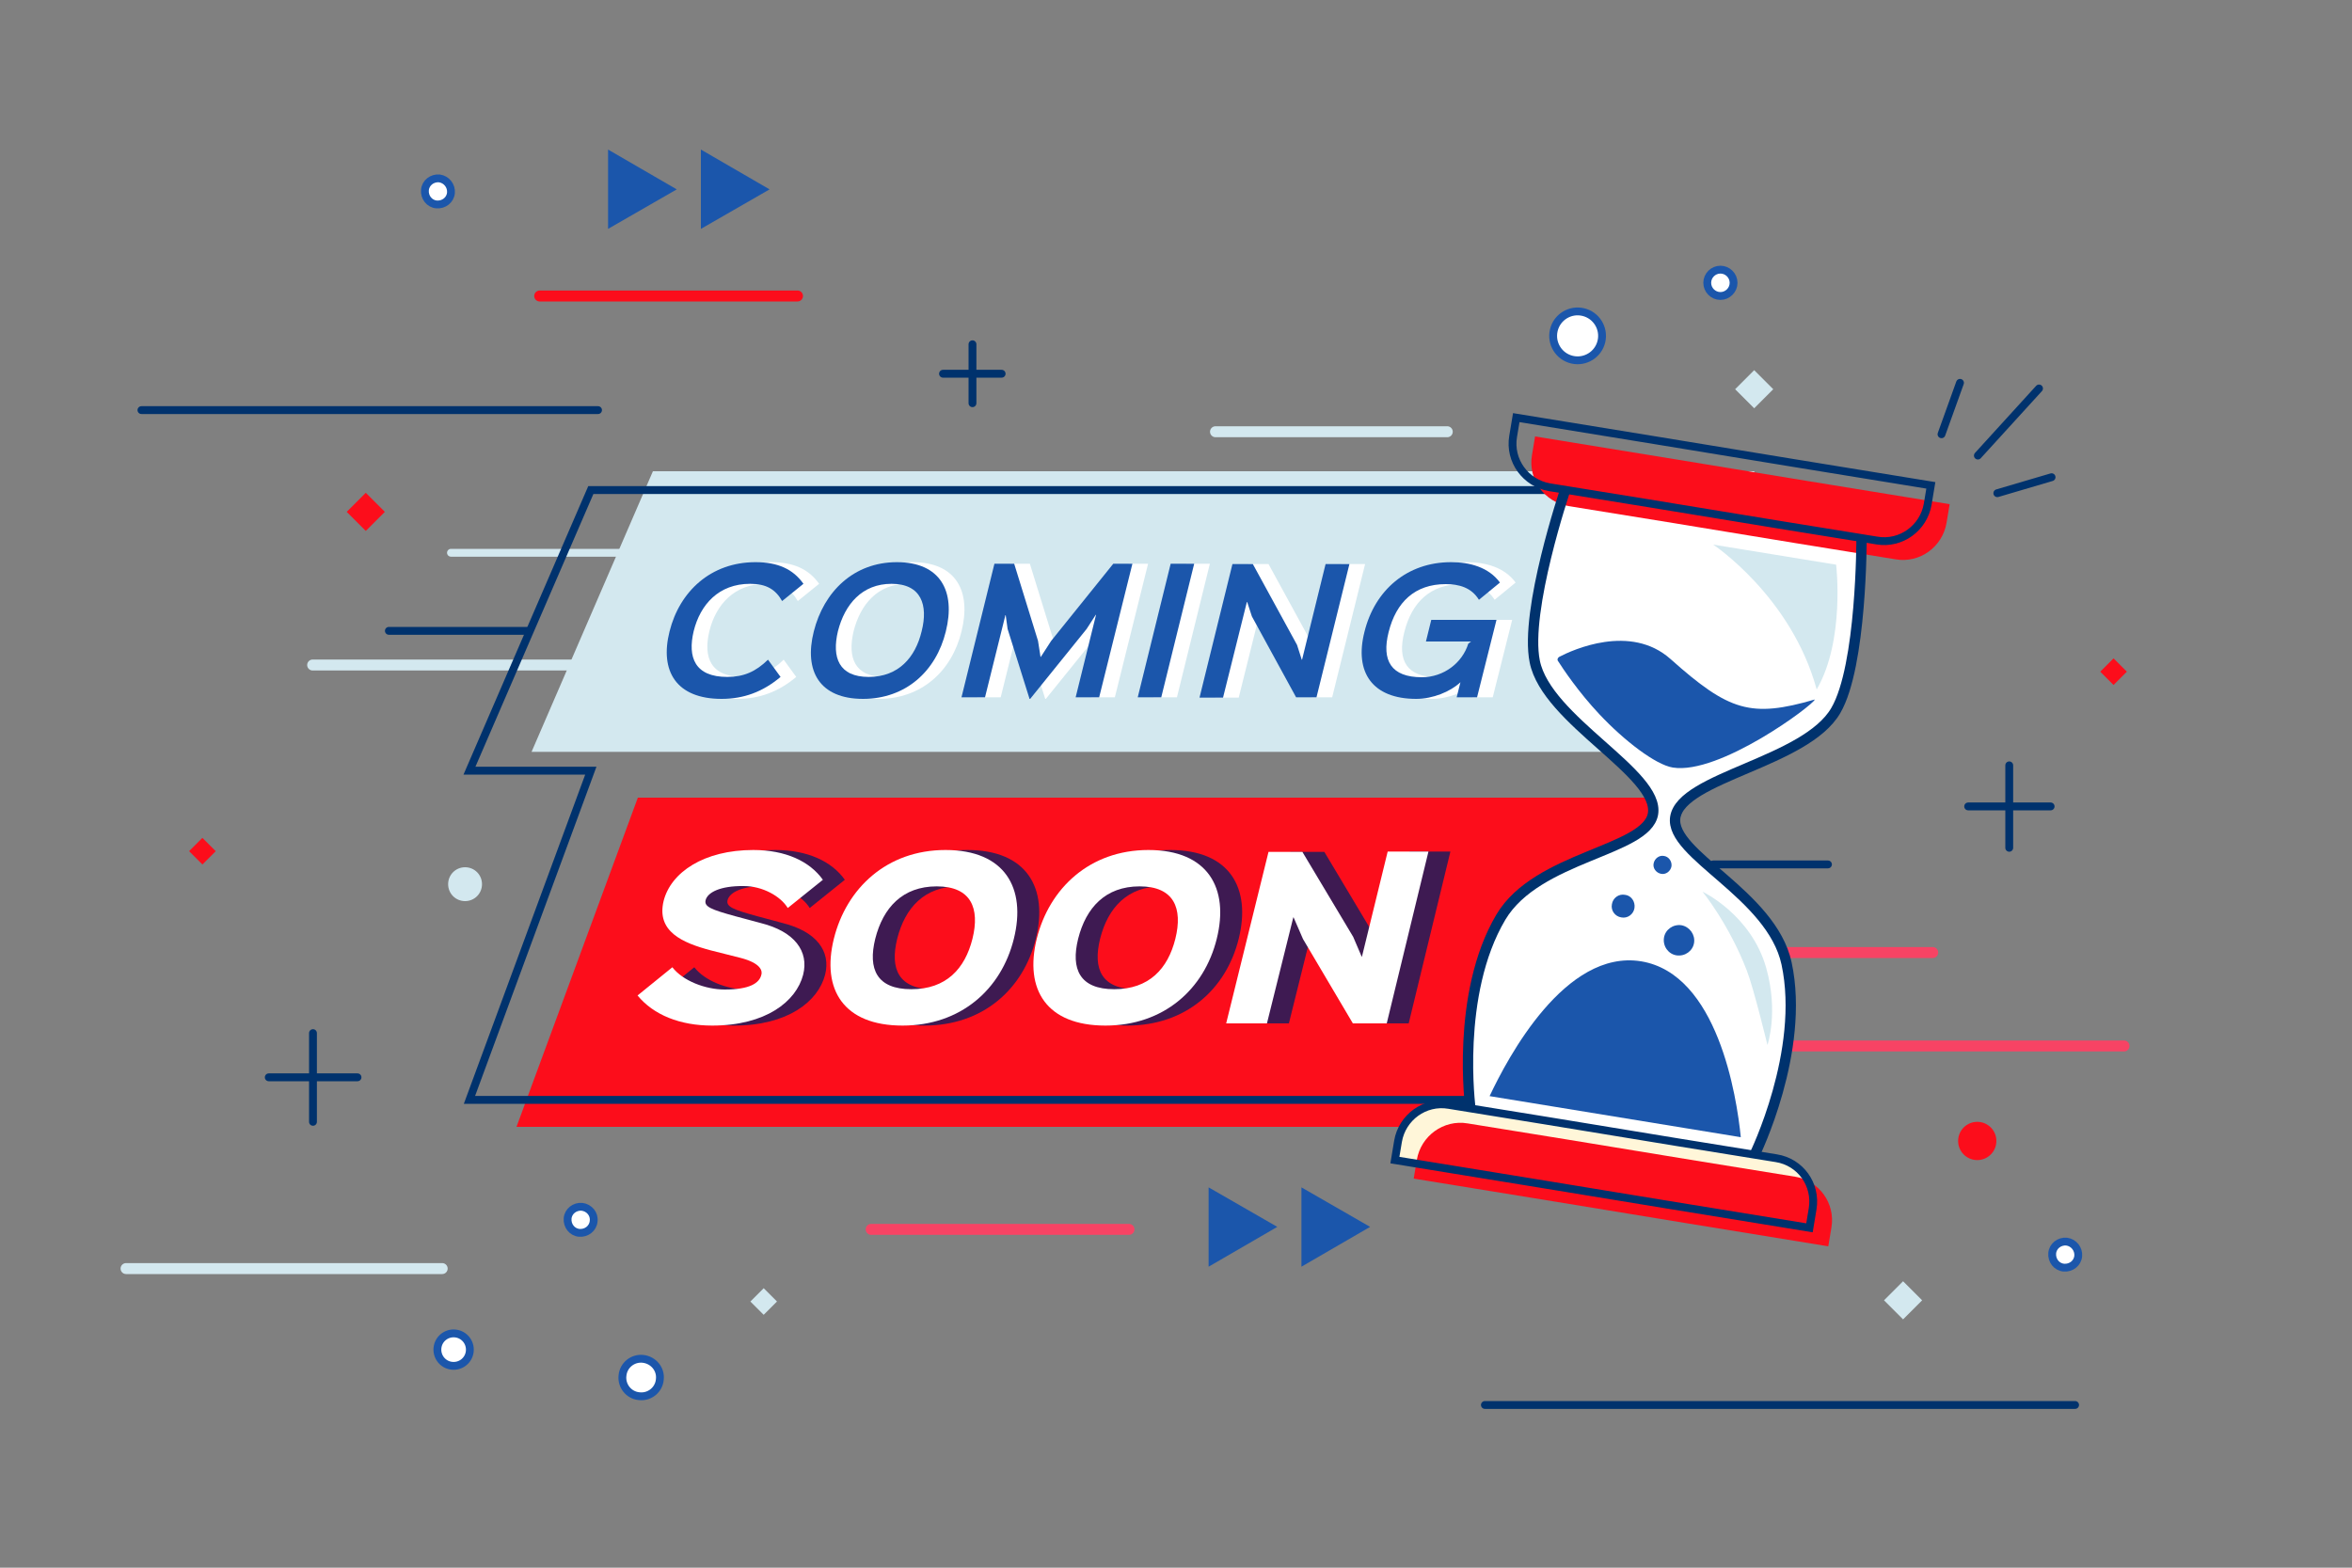
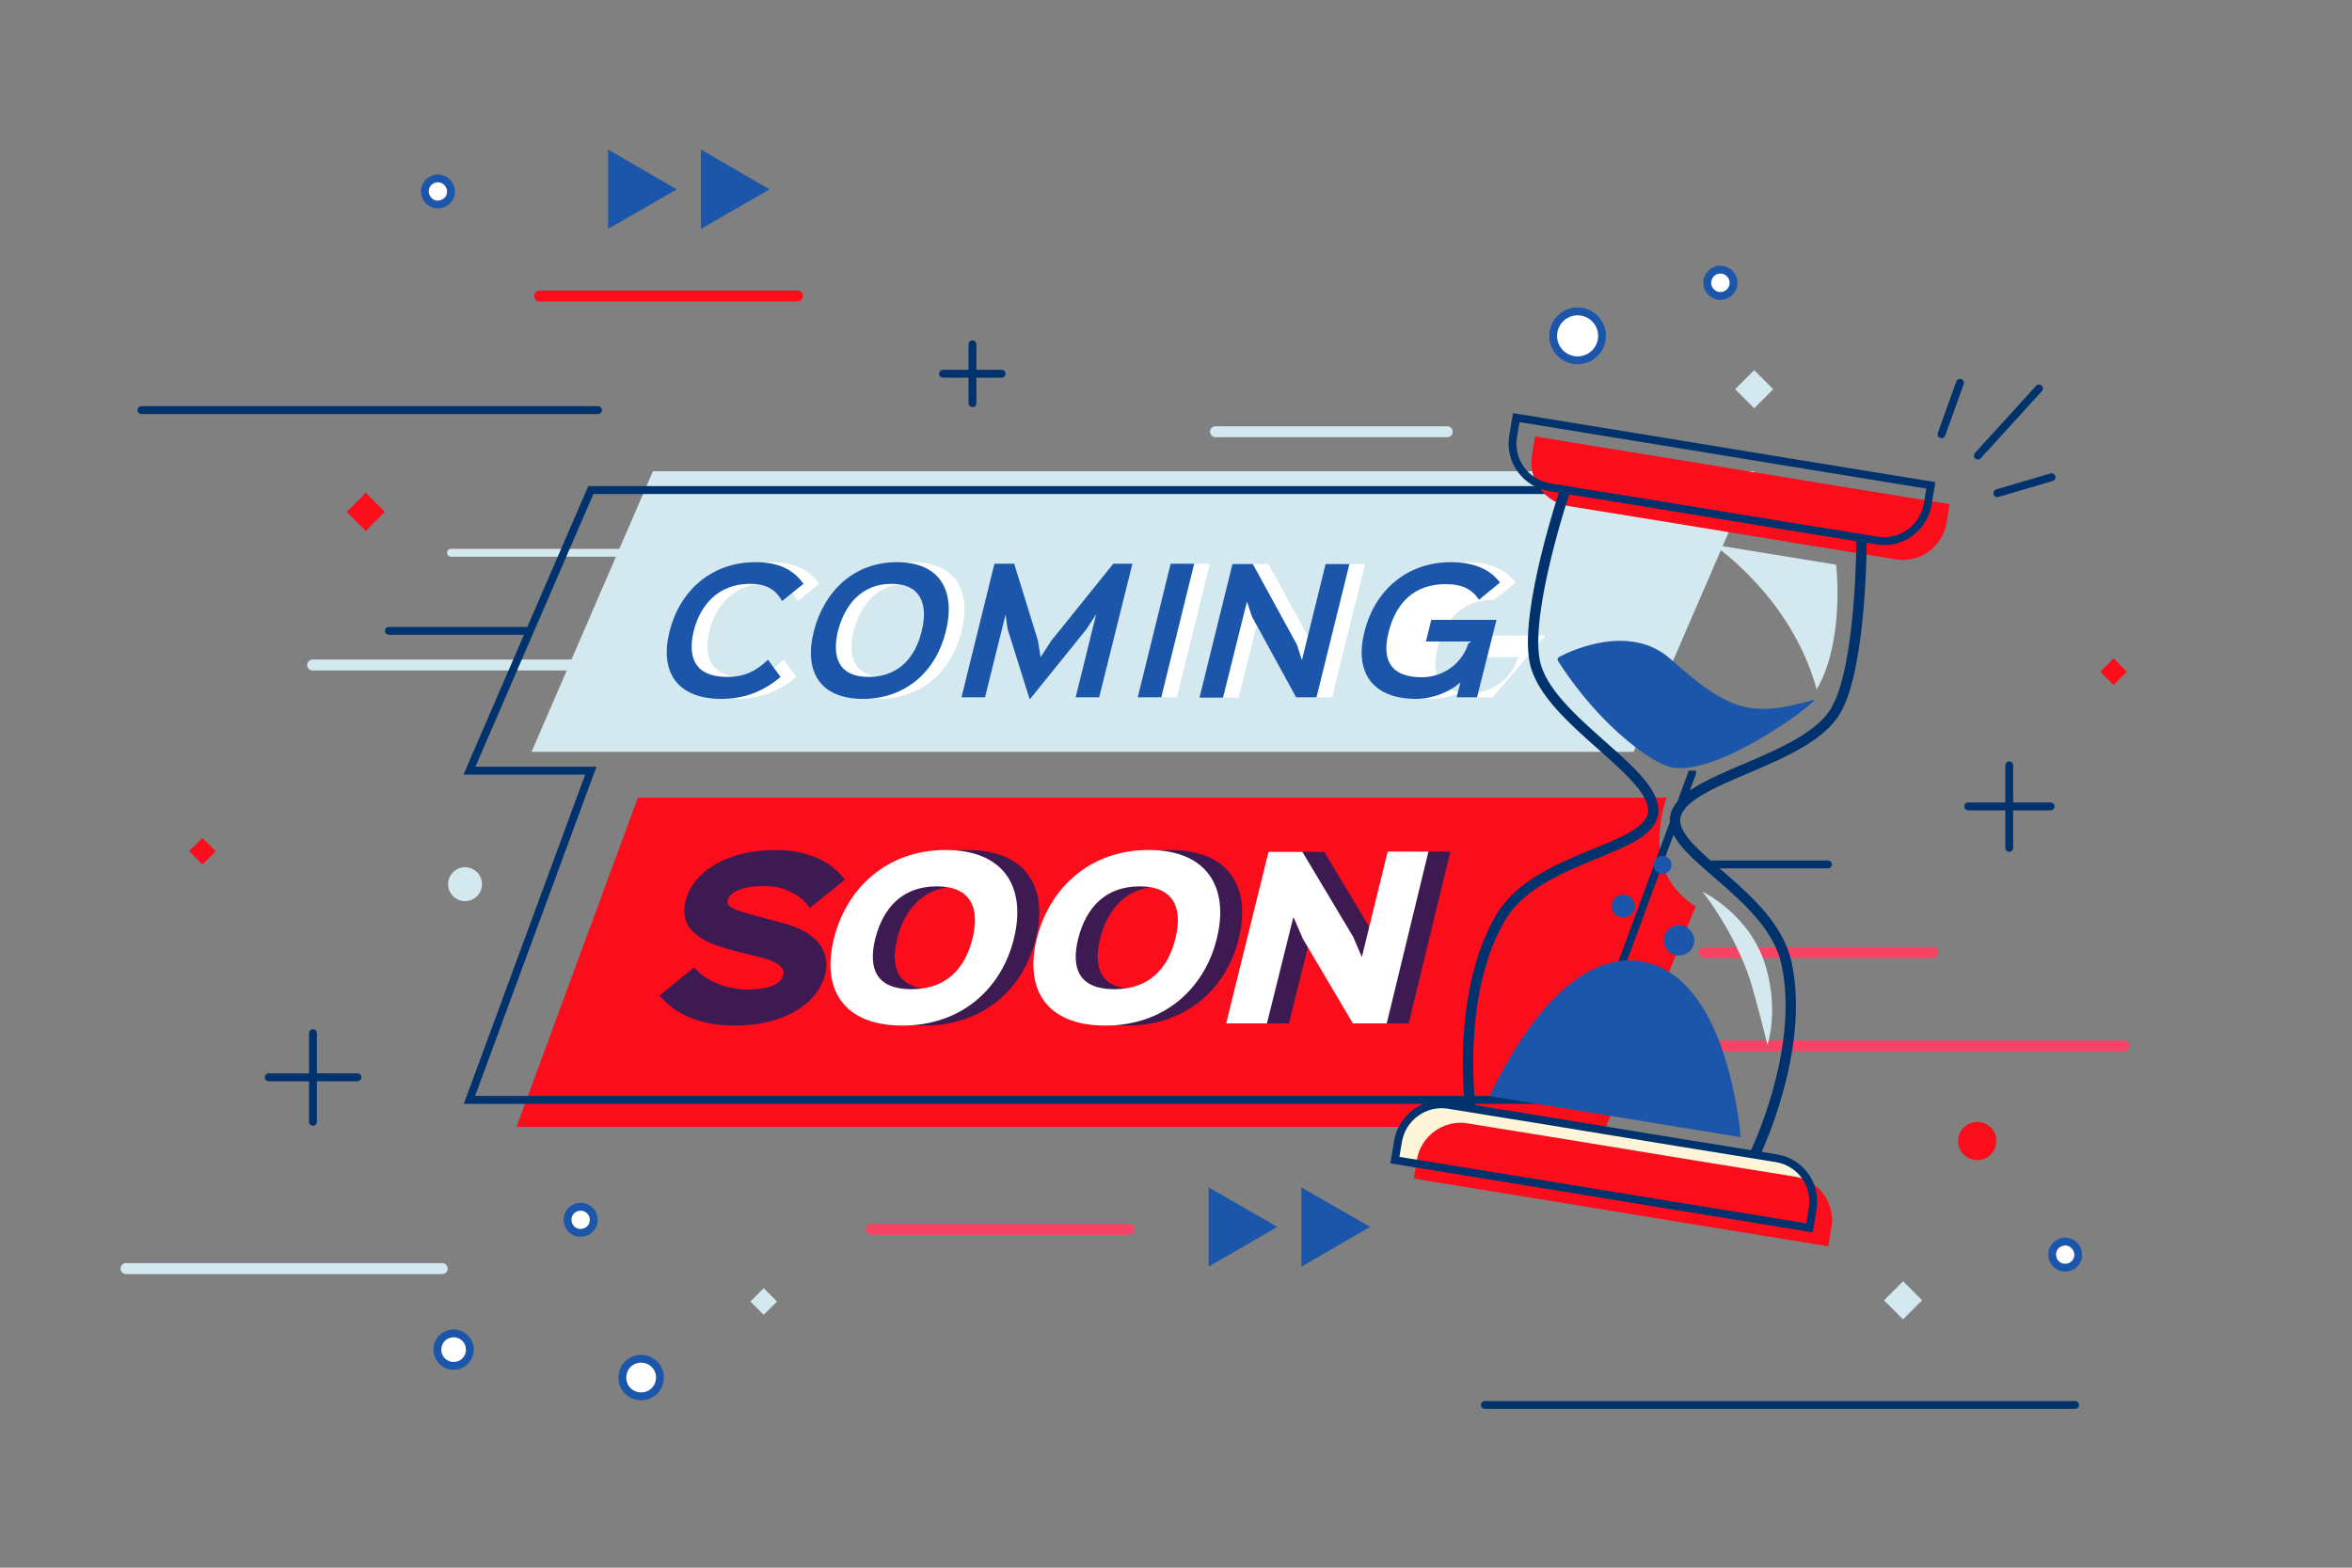
<svg xmlns="http://www.w3.org/2000/svg" version="1.1" x="0px" y="0px" viewBox="0 0 750 500" style="enable-background:new 0 0 750 500;" xml:space="preserve">
  <rect x="0" y="0" width="750" height="500" fill="#808080" stroke="none" />
  <style type="text/css">
	.st0{fill:none;stroke:#00326D;stroke-width:2.5;stroke-linecap:round;stroke-miterlimit:10;}
	.st1{fill:#1B56AB;}
	.st2{fill:none;stroke:#FC0D1B;stroke-width:3.5;stroke-linecap:round;stroke-miterlimit:10;}
	.st3{fill:none;stroke:#F74364;stroke-width:3.5;stroke-linecap:round;stroke-miterlimit:10;}
	.st4{fill:none;stroke:#D3E8EF;stroke-width:3.5;stroke-linecap:round;stroke-miterlimit:10;}
	.st5{fill:#D3E8EF;}
	.st6{fill:#FC0D1B;}
	.st7{fill:none;stroke:#D3E8EF;stroke-width:2.5;stroke-linecap:round;stroke-miterlimit:10;}
	.st8{fill:none;stroke:#00326D;stroke-width:2.5;stroke-miterlimit:10;}
	.st9{fill:#FFFFFF;}
	.st10{fill:#3E1A52;}
	.st11{fill:#FFF6D9;}
	.st12{fill:none;stroke:#00326D;stroke-width:3.3;stroke-miterlimit:10;}
	.st13{fill:#FFFFFF;stroke:#1B56AB;stroke-width:2.5;stroke-miterlimit:10;}
</style>
  <g id="BACKGROUND">
</g>
  <g id="OBJECTS">
    <g>
      <line class="st0" x1="636.9" y1="157.3" x2="654.2" y2="152.2" />
      <line class="st0" x1="625" y1="122.1" x2="619.1" y2="138.5" />
      <line class="st0" x1="630.7" y1="145.3" x2="650.2" y2="123.9" />
    </g>
    <g>
      <polygon class="st1" points="407.3,391.3 385.4,378.7 385.4,404   " />
      <polygon class="st1" points="436.9,391.3 415,378.7 415,404   " />
    </g>
    <g>
      <polygon class="st1" points="215.8,60.4 193.9,47.7 193.9,73   " />
      <polygon class="st1" points="245.4,60.4 223.5,47.7 223.5,73   " />
    </g>
    <g>
      <line class="st0" x1="300.7" y1="119.2" x2="319.4" y2="119.2" />
      <line class="st0" x1="310.1" y1="128.6" x2="310.1" y2="109.8" />
    </g>
    <g>
      <line class="st0" x1="627.6" y1="257.2" x2="653.9" y2="257.2" />
      <line class="st0" x1="640.7" y1="270.4" x2="640.7" y2="244.1" />
    </g>
    <g>
      <line class="st0" x1="85.7" y1="343.6" x2="114" y2="343.6" />
      <line class="st0" x1="99.8" y1="357.8" x2="99.8" y2="329.5" />
    </g>
    <line class="st2" x1="172.1" y1="94.4" x2="254.3" y2="94.4" />
    <line class="st3" x1="277.8" y1="392.1" x2="360" y2="392.1" />
    <line class="st0" x1="45.1" y1="130.8" x2="190.7" y2="130.8" />
    <g>
      <line class="st4" x1="99.7" y1="212.1" x2="192.3" y2="212.1" />
      <line class="st0" x1="124" y1="201.2" x2="168.6" y2="201.2" />
      <line class="st0" x1="546.3" y1="275.7" x2="582.9" y2="275.7" />
      <path class="st5" d="M520.9,239.8l38.5-88.9c0-0.4,0-0.6,0-0.6H208.2l-38.7,89.5H520.9z" />
      <path class="st6" d="M538.3,287.4c-2.7-2.2-5-4.8-6.6-7.9c-1.5-3-2.3-6.3-2.5-9.6c-0.3-5.2,0.6-10.4,2.2-15.5H203.4l-38.7,105    h347.4l28.6-70.3C539.9,288.6,539.1,288,538.3,287.4z" />
      <line class="st7" x1="143.8" y1="176.3" x2="212.4" y2="176.3" />
      <path class="st8" d="M539.6,156.9c0-0.4,0-0.6,0-0.6H188.4l-38.7,89.5h38.7l-38.7,105h351.4l38.5-104.3c0-0.2,0-0.5,0-0.7" />
      <g>
        <g>
          <path class="st9" d="M253.9,215.9c-5.7,4.8-11.8,7-18.8,7c-14.4,0-19.8-8.8-16.6-21.5c3.2-12.8,13.2-22.1,27.4-22.1      c7.1,0,12,2.2,15.3,6.9l-6.8,5.5c-2.1-3.7-5-5.5-10.2-5.5c-10,0-15.9,6.6-18,15.1c-2,8.4,0.4,14.6,10.7,14.6      c5.3,0,9.1-1.7,13-5.5L253.9,215.9z" />
          <path class="st9" d="M280.2,222.9c-13.8,0-18.9-8.8-15.7-21.5c3.2-12.7,12.7-22.1,26.5-22.1c13.9,0,18.8,9.3,15.6,22.1      C303.5,214.1,293.8,222.9,280.2,222.9z M289.3,186.2c-9.4,0-14.9,6.5-17.1,15.1c-2,8.4,0.3,14.6,9.8,14.6      c9.5,0,14.9-6.2,16.9-14.6C301,193,298.8,186.2,289.3,186.2z" />
-           <path class="st9" d="M355.5,222.4H348l6.5-26.3h-0.1l-2.9,4.5l-18,22.3h-0.2l-7-22.3l-0.6-4.4h-0.1l-6.5,26.2h-7.5l10.5-42.6      h6.3l7.6,24.6l0.8,5.1h0.1l3.3-5.1l19.8-24.6h6.1L355.5,222.4z" />
          <path class="st9" d="M375.3,222.4h-7.5l10.5-42.6h7.5L375.3,222.4z" />
          <path class="st9" d="M424.8,222.4h-6.5l-14.1-25.8l-1.5-4.6h-0.1l-7.6,30.5h-7.5l10.5-42.6h6.5l14.1,25.8l1.5,4.7h0.1l7.5-30.5      h7.6L424.8,222.4z" />
-           <path class="st9" d="M476,222.4h-6.5l1.2-4.8c-3.2,3-8.8,5.3-14.1,5.3c-13.9,0-19.8-8.4-16.5-21.4c3.3-13.3,13.6-22.2,27.6-22.2      c6,0,12,1.6,15.6,6.5l-6.7,5.5c-2.4-3.9-6.3-5-10.6-5c-9.8,0-15.8,5.7-18.2,15.3c-2.3,9.1,0.8,14.4,10.6,14.4      c7,0,12.9-4.6,14.8-10.7l0.9-0.7h-14.4l1.7-6.9h20.8L476,222.4z" />
+           <path class="st9" d="M476,222.4h-6.5l1.2-4.8c-3.2,3-8.8,5.3-14.1,5.3c-13.9,0-19.8-8.4-16.5-21.4c3.3-13.3,13.6-22.2,27.6-22.2      c6,0,12,1.6,15.6,6.5l-6.7,5.5c-9.8,0-15.8,5.7-18.2,15.3c-2.3,9.1,0.8,14.4,10.6,14.4      c7,0,12.9-4.6,14.8-10.7l0.9-0.7h-14.4l1.7-6.9h20.8L476,222.4z" />
        </g>
        <g>
          <g>
            <path class="st1" d="M248.9,215.9c-5.7,4.8-11.8,7-18.8,7c-14.4,0-19.8-8.8-16.6-21.5c3.2-12.8,13.2-22.1,27.4-22.1       c7.1,0,12,2.2,15.3,6.9l-6.8,5.5c-2.1-3.7-5-5.5-10.2-5.5c-10,0-15.9,6.6-18,15.1c-2,8.4,0.4,14.6,10.7,14.6       c5.3,0,9.1-1.7,13-5.5L248.9,215.9z" />
            <path class="st1" d="M275.2,222.9c-13.8,0-18.9-8.8-15.7-21.5c3.2-12.7,12.7-22.1,26.5-22.1c13.9,0,18.8,9.3,15.6,22.1       C298.5,214.1,288.8,222.9,275.2,222.9z M284.3,186.2c-9.4,0-14.9,6.5-17.1,15.1c-2,8.4,0.3,14.6,9.8,14.6       c9.5,0,14.9-6.2,16.9-14.6C296,193,293.8,186.2,284.3,186.2z" />
            <path class="st1" d="M350.5,222.4H343l6.5-26.3h-0.1l-2.9,4.5l-18,22.3h-0.2l-7-22.3l-0.6-4.4h-0.1l-6.5,26.2h-7.5l10.5-42.6       h6.3l7.6,24.6l0.8,5.1h0.1l3.3-5.1l19.8-24.6h6.1L350.5,222.4z" />
            <path class="st1" d="M370.3,222.4h-7.5l10.5-42.6h7.5L370.3,222.4z" />
            <path class="st1" d="M419.8,222.4h-6.5l-14.1-25.8l-1.5-4.6h-0.1l-7.6,30.5h-7.5l10.5-42.6h6.5l14.1,25.8l1.5,4.7h0.1l7.5-30.5       h7.6L419.8,222.4z" />
            <path class="st1" d="M471,222.4h-6.5l1.2-4.8c-3.2,3-8.8,5.3-14.1,5.3c-13.9,0-19.8-8.4-16.5-21.4       c3.3-13.3,13.6-22.2,27.6-22.2c6,0,12,1.6,15.6,6.5l-6.7,5.5c-2.4-3.9-6.3-5-10.6-5c-9.8,0-15.8,5.7-18.2,15.3       c-2.3,9.1,0.8,14.4,10.6,14.4c7,0,12.9-4.6,14.8-10.7l0.9-0.7h-14.4l1.7-6.9h20.8L471,222.4z" />
          </g>
        </g>
      </g>
      <g>
        <g>
          <path class="st10" d="M234.1,327.1c-10.3,0-18.7-3.4-23.8-9.6l11.1-9c3.3,4.3,10.5,7.1,16.7,7.1c7.9,0,11.1-2,11.7-4.8      c0.3-1.1-0.1-3.6-6.7-5.3c-1.1-0.3-8.2-2.1-9.5-2.4c-9-2.4-17.3-6-15-15.7c2.3-9.2,12.9-16.3,28.6-16.3c10.3,0,18,3.6,22.2,9.5      l-11.2,9c-2.3-3.8-8.1-7-14-7c-7.7-0.1-11.6,2.1-12.2,4.5c-0.5,2.1,1.8,3,9.4,5.1c1.1,0.3,7,1.9,8.2,2.2      c10.8,2.7,15.4,9,13.5,16.5C260.9,319.4,251.2,327.1,234.1,327.1z" />
          <path class="st10" d="M294.8,327.1c-18.8,0-25.9-11.5-21.9-27.7c4-16.1,16.9-28.3,35.6-28.3c19,0,25.8,12.2,21.8,28.3      C326.3,315.6,313.3,327.1,294.8,327.1z M305.7,282.7c-10.9,0-17.1,6.8-19.6,16.7c-2.4,9.7,0.5,16.1,11.5,16.1      c11.1,0,17.1-6.5,19.5-16.1C319.5,289.7,316.7,282.7,305.7,282.7z" />
          <path class="st10" d="M359.5,327.1c-18.8,0-25.9-11.5-21.9-27.7c4-16.1,16.9-28.3,35.6-28.3c19,0,25.8,12.2,21.8,28.3      C391,315.6,378,327.1,359.5,327.1z M370.4,282.7c-10.9,0-17.1,6.8-19.6,16.7c-2.4,9.7,0.5,16.1,11.5,16.1      c11.1,0,17.1-6.5,19.5-16.1C384.2,289.7,381.4,282.7,370.4,282.7z" />
          <path class="st10" d="M449.2,326.4h-10.8l-15.9-26.9l-3-6.9h-0.1l-8.4,33.8h-13l13.5-54.7h10.8l16.2,27.1l2.7,6.3h0.1l8.2-33.5      h13L449.2,326.4z" />
        </g>
        <g>
          <g>
-             <path class="st9" d="M227.1,327.1c-10.3,0-18.7-3.4-23.8-9.6l11.1-9c3.3,4.3,10.5,7.1,16.7,7.1c7.9,0,11.1-2,11.7-4.8       c0.3-1.1-0.1-3.6-6.7-5.3c-1.1-0.3-8.2-2.1-9.5-2.4c-9-2.4-17.3-6-15-15.7c2.3-9.2,12.9-16.3,28.6-16.3c10.3,0,18,3.6,22.2,9.5       l-11.2,9c-2.3-3.8-8.1-7-14-7c-7.7-0.1-11.6,2.1-12.2,4.5c-0.5,2.1,1.8,3,9.4,5.1c1.1,0.3,7,1.9,8.2,2.2       c10.8,2.7,15.4,9,13.5,16.5C253.9,319.4,244.2,327.1,227.1,327.1z" />
            <path class="st9" d="M287.8,327.1c-18.8,0-25.9-11.5-21.9-27.7c4-16.1,16.9-28.3,35.6-28.3c19,0,25.8,12.2,21.8,28.3       C319.3,315.6,306.3,327.1,287.8,327.1z M298.7,282.7c-10.9,0-17.1,6.8-19.6,16.7c-2.4,9.7,0.5,16.1,11.5,16.1       c11.1,0,17.1-6.5,19.5-16.1C312.5,289.7,309.7,282.7,298.7,282.7z" />
            <path class="st9" d="M352.5,327.1c-18.8,0-25.9-11.5-21.9-27.7c4-16.1,16.9-28.3,35.6-28.3c19,0,25.8,12.2,21.8,28.3       C384,315.6,371,327.1,352.5,327.1z M363.4,282.7c-10.9,0-17.1,6.8-19.6,16.7c-2.4,9.7,0.5,16.1,11.5,16.1       c11.1,0,17.1-6.5,19.5-16.1C377.2,289.7,374.4,282.7,363.4,282.7z" />
            <path class="st9" d="M442.2,326.4h-10.8l-15.9-26.9l-3-6.9h-0.1l-8.4,33.8h-13l13.5-54.7h10.8l16.2,27.1l2.7,6.3h0.1l8.2-33.5       h13L442.2,326.4z" />
          </g>
        </g>
      </g>
      <line class="st3" x1="543.5" y1="303.8" x2="616.3" y2="303.8" />
      <line class="st3" x1="537.9" y1="333.6" x2="677.3" y2="333.6" />
      <line class="st4" x1="387.6" y1="137.7" x2="461.5" y2="137.7" />
    </g>
    <g>
-       <path class="st9" d="M559.5,368.4c0,0,16.3-33,10.2-61c-4.8-22.2-37.3-34.7-35.5-46.6c2-13,41.6-17.5,51.2-34.1    c8.2-14.3,8.2-54.9,8.2-54.9l-94.5-15.4c0,0-13,38.5-9.7,54.7c3.8,18.8,39.9,35.7,37.7,48.6c-2.1,11.9-36.9,13.4-48.5,32.9    c-14.6,24.6-9.7,61.1-9.7,61.1L559.5,368.4z" />
      <path class="st5" d="M546.3,173.7c0,0,24.9,16.5,33,46.2c9.1-15.7,6.2-39.8,6.2-39.8L546.3,173.7z" />
      <path class="st11" d="M566.4,369.4l-31.5-5.1l-41.4-6.8l-31.5-5.1c-7.7-1.3-14.9,4-16.2,11.6l-1,6l45.4,7.4l41.4,6.8l45.4,7.4l1-6    C579.3,377.8,574.1,370.6,566.4,369.4z" />
      <path class="st6" d="M576.3,153.4l-41.4-6.8l-45.4-7.4l-1,6c-1.3,7.7,4,14.9,11.6,16.2l31.5,5.1l41.4,6.8l31.5,5.1    c7.7,1.3,14.9-4,16.2-11.6l1-6L576.3,153.4z" />
      <path class="st6" d="M572.4,375.3l-31.5-5.1l-41.4-6.8l-31.5-5.1c-7.7-1.3-14.9,4-16.2,11.6l-1,6l45.4,7.4l41.4,6.8l45.4,7.4l1-6    C585.3,383.8,580.1,376.6,572.4,375.3z" />
      <path class="st8" d="M570.3,147.4l-41.4-6.8l-45.4-7.4l-1,6c-1.3,7.7,4,14.9,11.6,16.2l31.5,5.1l41.4,6.8l31.5,5.1    c7.7,1.3,14.9-4,16.2-11.6l1-6L570.3,147.4z" />
      <path class="st8" d="M566.4,369.4l-31.5-5.1l-41.4-6.8l-31.5-5.1c-7.7-1.3-14.9,4-16.2,11.6l-1,6l45.4,7.4l41.4,6.8l45.4,7.4l1-6    C579.3,377.8,574.1,370.6,566.4,369.4z" />
      <g>
        <path class="st12" d="M499.1,156.3c0,0-13,38.5-9.7,54.7c3.8,18.8,39.9,35.7,37.7,48.6c-2.1,11.9-36.9,13.4-48.5,32.9     c-14.6,24.6-9.7,61.1-9.7,61.1" />
        <path class="st12" d="M593.6,171.7c0,0,0.1,40.7-8.2,54.9c-9.6,16.6-49.2,21.2-51.2,34.1c-1.8,11.9,30.7,24.4,35.5,46.6     c6,28-10.2,61-10.2,61" />
      </g>
      <path class="st1" d="M497.2,209.5c-0.5,0.3-0.7,0.9-0.4,1.3c1.6,2.5,6.5,9.9,13.3,17.1c7.8,8.3,17.8,16,23.3,16.9    c14.9,2.4,44.8-19.9,45.3-21.7c-20.3,5.9-27.3,3.8-46-12.9C519.9,198.8,501.4,207.3,497.2,209.5z" />
      <path class="st1" d="M555.1,362.7c-1.3-13.1-7.4-52.1-31.8-56.1c-24.2-3.9-42.5,30.7-48.3,43L555.1,362.7z" />
      <path class="st1" d="M540.2,300.7c-0.4,2.6-2.9,4.4-5.6,4c-2.6-0.4-4.4-2.9-4-5.6c0.4-2.6,2.9-4.4,5.6-4    C538.8,295.6,540.6,298.1,540.2,300.7z" />
      <path class="st1" d="M521.2,289.6c-0.3,2-2.2,3.4-4.2,3c-2-0.3-3.4-2.2-3-4.2c0.3-2,2.2-3.4,4.2-3    C520.1,285.6,521.5,287.5,521.2,289.6z" />
      <path class="st1" d="M533,276.3c-0.3,1.6-1.8,2.7-3.3,2.4c-1.6-0.3-2.7-1.8-2.4-3.3c0.3-1.6,1.8-2.7,3.3-2.4    C532.1,273.2,533.2,274.7,533,276.3z" />
      <path class="st5" d="M542.9,284.4c0,0,15.5,7.3,20.3,24.3c4,14.2,0.4,24.6,0.4,24.6s-4.4-18.2-6.6-23.8    C551.3,294.7,542.9,284.4,542.9,284.4z" />
    </g>
    <line class="st4" x1="40.2" y1="404.6" x2="141" y2="404.6" />
    <line class="st0" x1="473.5" y1="448.1" x2="661.7" y2="448.1" />
    <path class="st13" d="M189.3,389.5c-0.2,2.3-2.3,3.9-4.6,3.7c-2.3-0.2-3.9-2.3-3.7-4.6c0.2-2.3,2.3-3.9,4.6-3.7   C187.9,385.2,189.6,387.2,189.3,389.5z" />
    <path class="st13" d="M143.8,61.5c-0.2,2.3-2.3,3.9-4.6,3.7c-2.3-0.2-3.9-2.3-3.7-4.6c0.2-2.3,2.3-3.9,4.6-3.7   C142.4,57.2,144,59.3,143.8,61.5z" />
    <path class="st13" d="M662.7,400.6c-0.2,2.3-2.3,3.9-4.6,3.7c-2.3-0.2-3.9-2.3-3.7-4.6c0.2-2.3,2.3-3.9,4.6-3.7   C661.3,396.3,662.9,398.4,662.7,400.6z" />
    <path class="st13" d="M552.8,90.2c0,2.3-1.9,4.2-4.2,4.2c-2.3,0-4.2-1.9-4.2-4.2s1.9-4.2,4.2-4.2C550.9,86,552.8,87.9,552.8,90.2z" />
    <path class="st13" d="M210.4,440c-0.3,3.3-3.3,5.7-6.6,5.3c-3.3-0.3-5.7-3.3-5.3-6.6c0.3-3.3,3.3-5.7,6.6-5.3   S210.8,436.7,210.4,440z" />
    <path class="st5" d="M153.7,282c0,3-2.4,5.4-5.4,5.4c-3,0-5.4-2.4-5.4-5.4c0-3,2.4-5.4,5.4-5.4C151.3,276.6,153.7,279,153.7,282z" />
    <circle class="st6" cx="630.5" cy="363.9" r="6.1" />
    <ellipse transform="matrix(0.229 -0.973 0.973 0.229 283.838 572.156)" class="st13" cx="503.1" cy="106.9" rx="7.8" ry="7.8" />
    <path class="st13" d="M149.8,431c-0.3,2.9-2.9,4.9-5.7,4.6c-2.9-0.3-4.9-2.9-4.6-5.7c0.3-2.9,2.9-4.9,5.7-4.6   S150.1,428.1,149.8,431z" />
    <rect x="112.3" y="159" transform="matrix(0.707 0.707 -0.707 0.707 149.655 -34.637)" class="st6" width="8.6" height="8.6" />
    <rect x="61.5" y="268.5" transform="matrix(0.707 0.707 -0.707 0.707 210.895 33.921)" class="st6" width="6" height="6" />
    <rect x="240.5" y="412.2" transform="matrix(0.707 0.707 -0.707 0.707 364.915 -50.596)" class="st5" width="6" height="6" />
    <rect x="671" y="211.3" transform="matrix(0.707 0.707 -0.707 0.707 348.958 -413.8)" class="st6" width="6" height="6" />
    <rect x="602.6" y="410.5" transform="matrix(0.707 0.707 -0.707 0.707 471.033 -307.616)" class="st5" width="8.6" height="8.6" />
    <rect x="555.1" y="119.9" transform="matrix(0.707 0.707 -0.707 0.707 251.685 -359.168)" class="st5" width="8.6" height="8.6" />
  </g>
</svg>